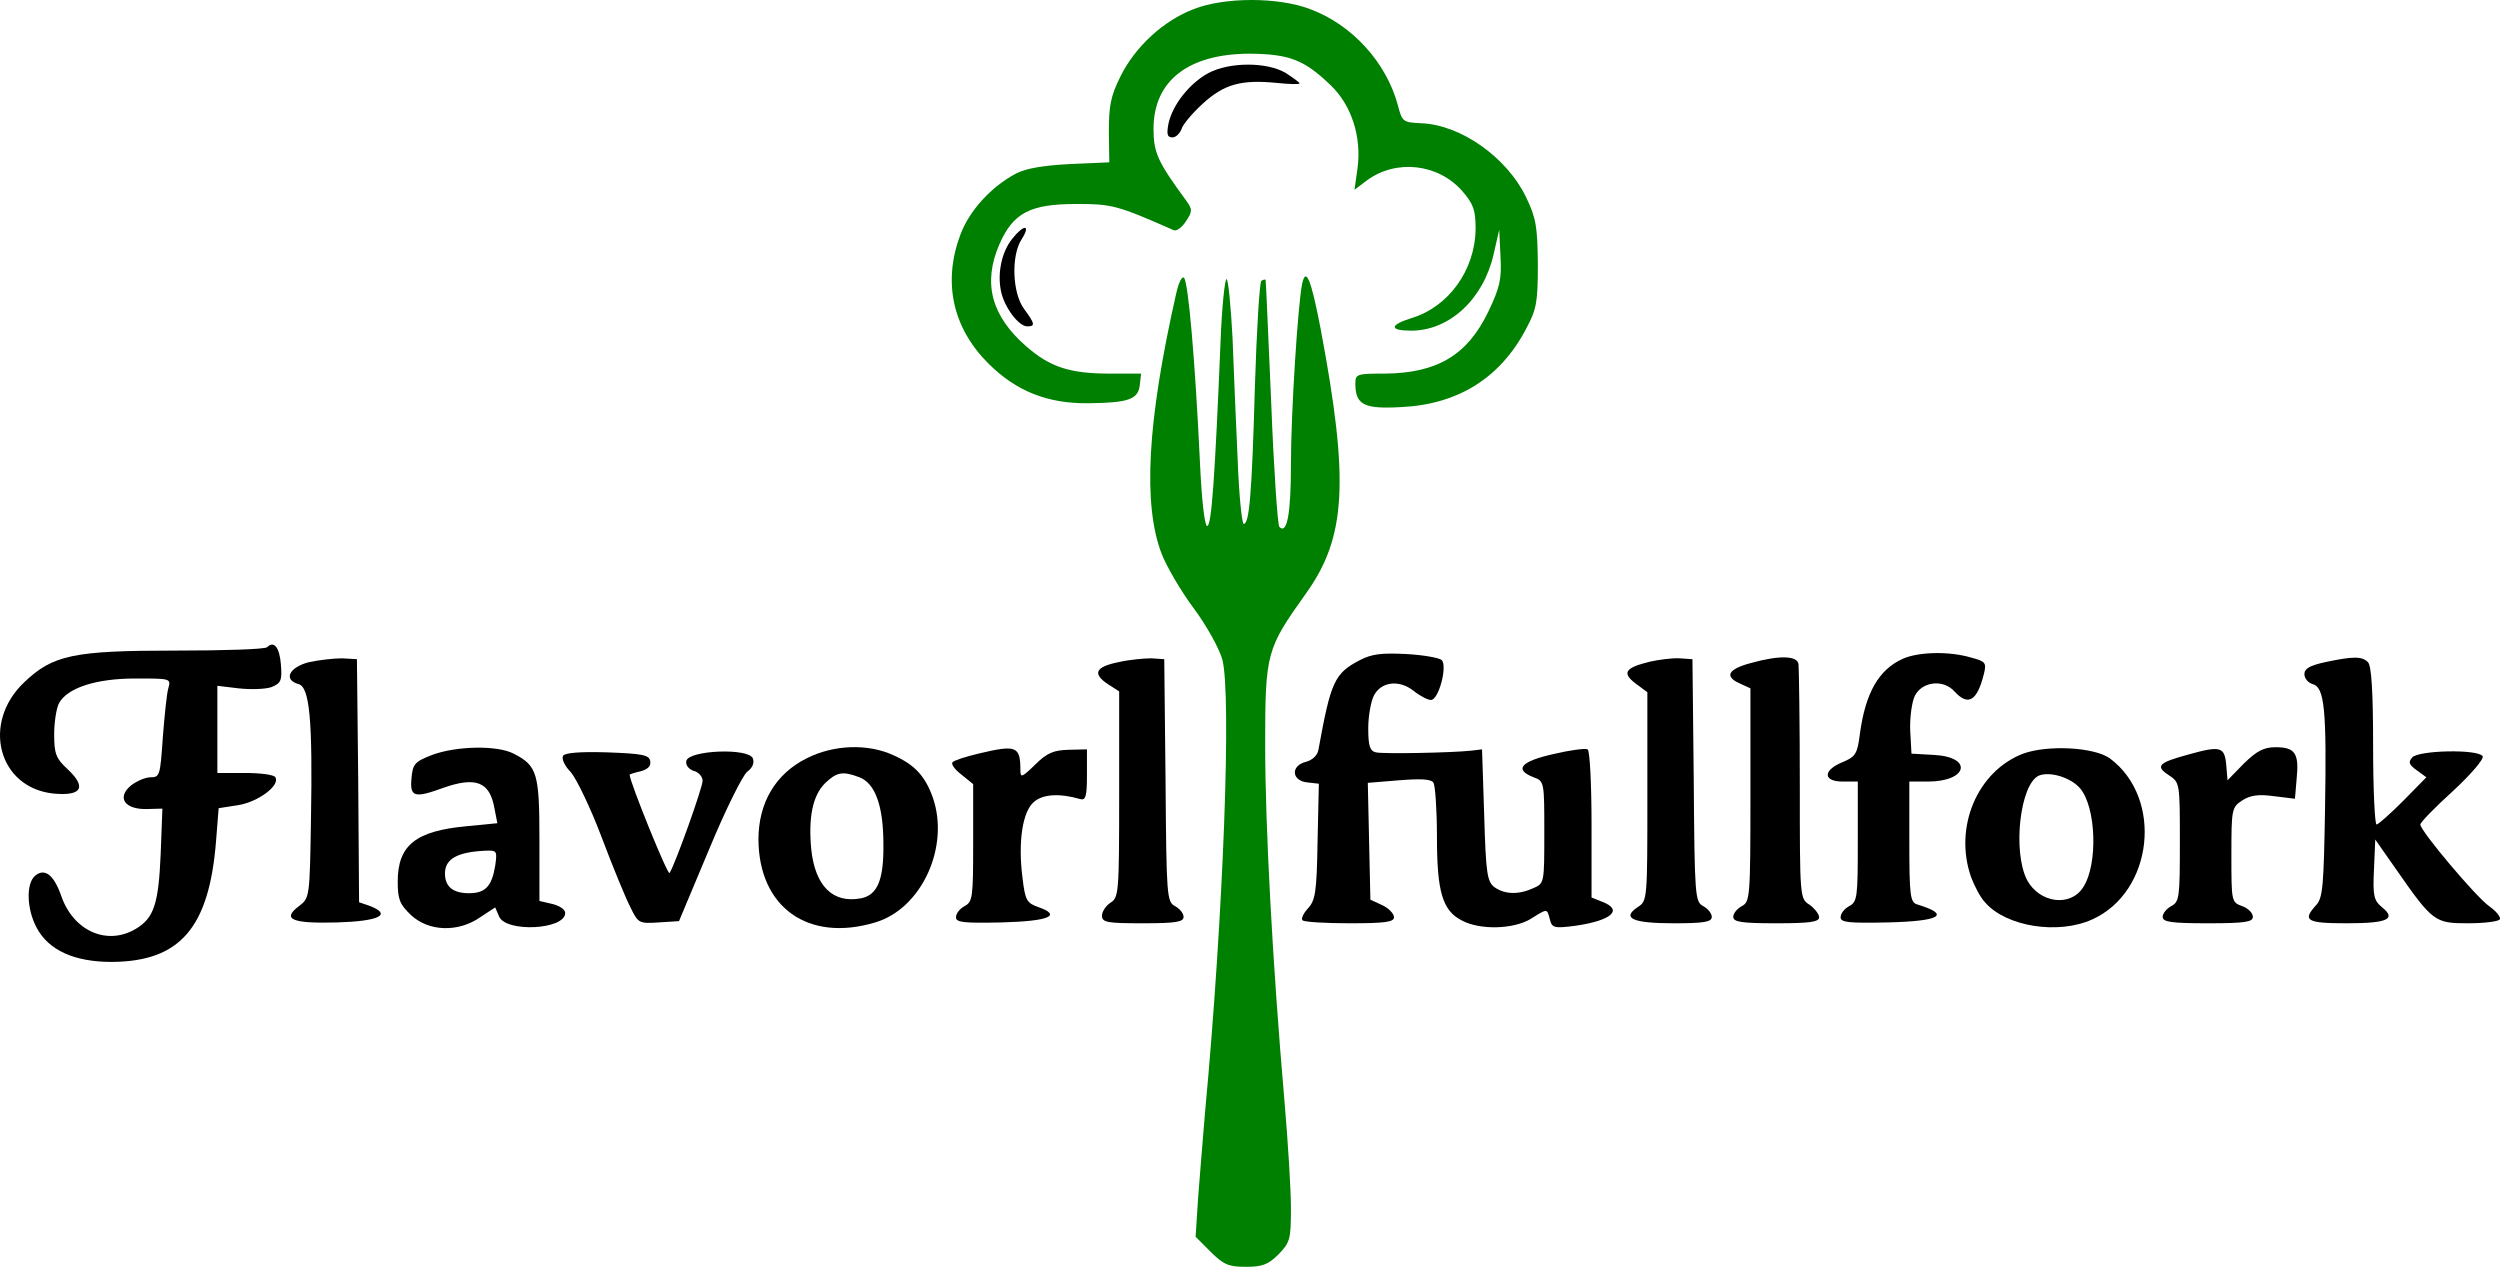
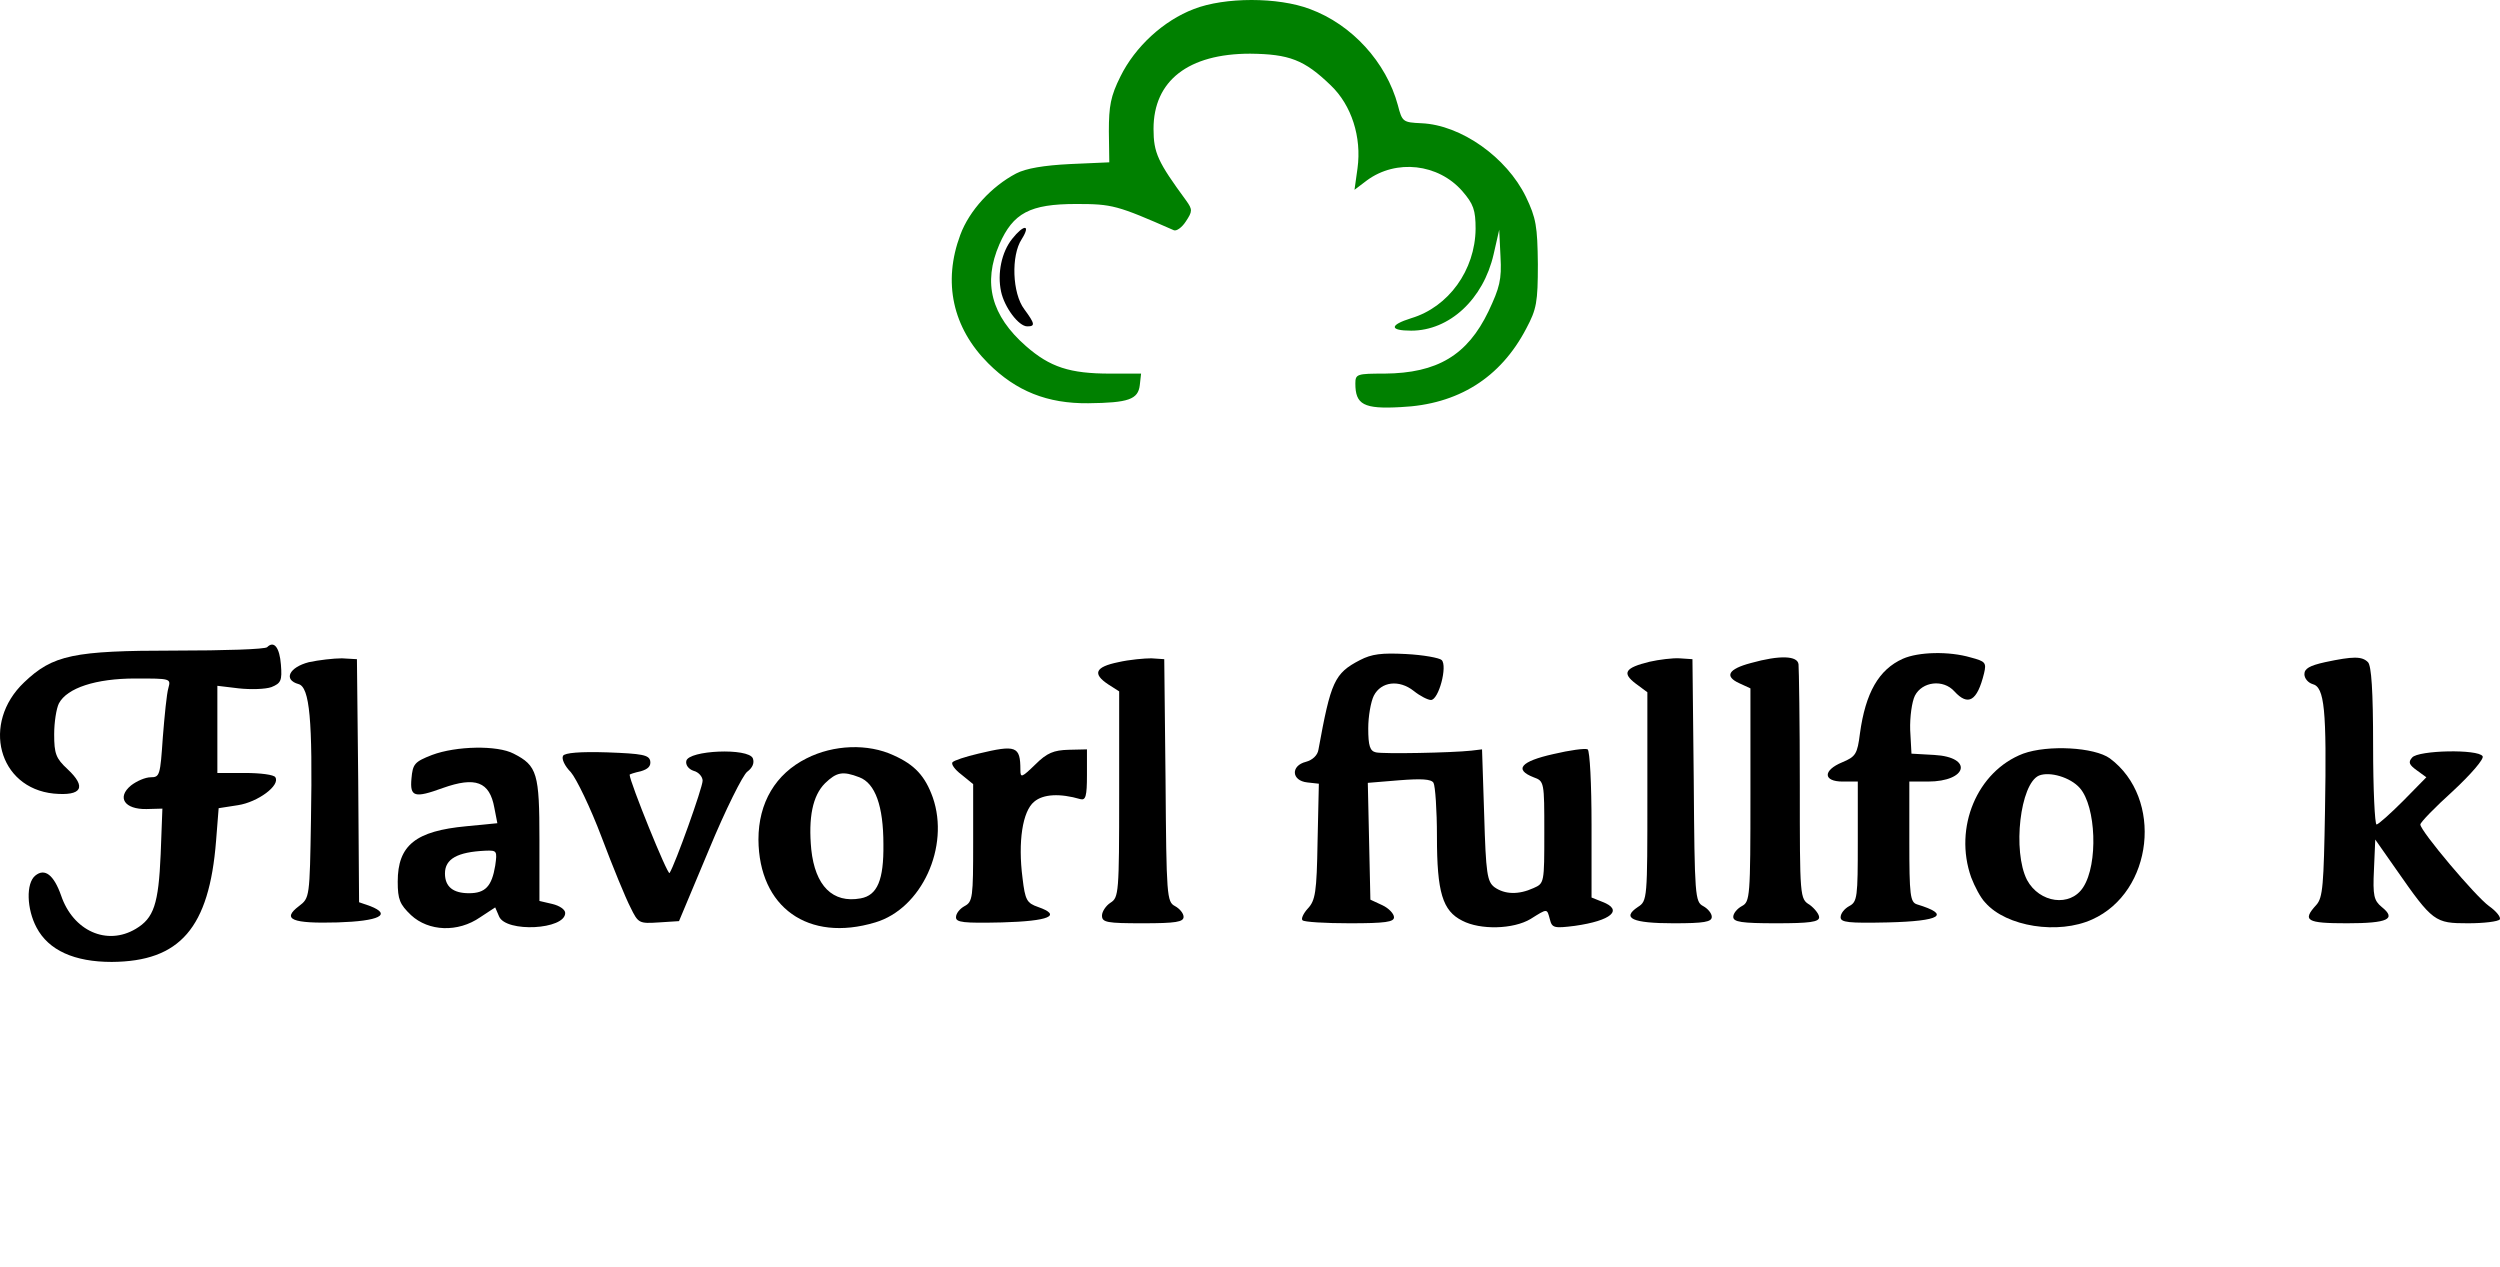
<svg xmlns="http://www.w3.org/2000/svg" xmlns:ns1="http://sodipodi.sourceforge.net/DTD/sodipodi-0.dtd" xmlns:ns2="http://www.inkscape.org/namespaces/inkscape" version="1.0" width="582.165pt" height="295pt" viewBox="0 0 582.165 295" preserveAspectRatio="xMidYMid" id="svg18" ns1:docname="logo.svg" ns2:version="1.4 (e7c3feb1, 2024-10-09)">
  <defs id="defs18" />
  <ns1:namedview id="namedview18" pagecolor="#ffffff" bordercolor="#000000" borderopacity="0.25" ns2:showpageshadow="2" ns2:pageopacity="0.0" ns2:pagecheckerboard="0" ns2:deskcolor="#d1d1d1" ns2:document-units="pt" ns2:zoom="0.55992347" ns2:cx="358.08465" ns2:cy="164.30817" ns2:window-width="1104" ns2:window-height="1049" ns2:window-x="0" ns2:window-y="25" ns2:window-maximized="0" ns2:current-layer="g18" />
  <g transform="matrix(0.1,0,0,-0.1,-221.384,531)" fill="#000000" stroke="none" id="g18">
    <path d="m 4994,5289 c -71,-27 -137,-88 -171,-157 -23,-46 -27,-69 -27,-128 l 1,-72 -91,-4 c -61,-3 -103,-10 -126,-22 -57,-30 -109,-86 -130,-143 -41,-110 -18,-216 65,-299 65,-65 138,-94 233,-93 94,1 116,9 120,42 l 3,27 h -72 c -94,0 -140,15 -196,64 -81,71 -101,147 -62,237 32,73 71,94 179,94 84,0 95,-3 227,-61 6,-3 19,6 28,20 16,24 16,28 1,49 -66,90 -76,111 -76,167 0,112 81,175 225,175 91,-1 126,-14 188,-74 48,-46 72,-120 62,-193 l -7,-50 29,22 c 68,50 166,39 222,-25 26,-30 31,-44 31,-88 -1,-96 -63,-182 -150,-208 -51,-16 -51,-29 0,-29 89,0 168,73 192,178 l 13,57 3,-63 c 3,-53 -2,-72 -28,-127 -49,-102 -119,-144 -242,-145 -64,0 -68,-1 -68,-23 0,-49 19,-60 106,-55 133,6 232,68 292,183 24,45 27,61 27,150 -1,88 -4,107 -28,157 -45,92 -151,167 -243,171 -43,2 -45,3 -55,42 -27,100 -107,188 -205,224 -74,28 -198,28 -270,0 z" id="path1" style="fill:#008000" />
-     <path d="m 5028,5140 c -44,-24 -83,-73 -93,-117 -5,-26 -3,-33 9,-33 8,0 17,9 21,19 3,11 25,37 49,59 50,46 90,57 172,49 30,-3 54,-4 54,-1 0,2 -15,13 -32,24 -44,26 -130,26 -180,0 z" id="path2" />
    <path d="m 4571,4754 c -25,-31 -35,-81 -26,-123 8,-37 41,-81 61,-81 19,0 18,6 -7,40 -28,37 -31,125 -6,163 22,35 5,35 -22,1 z" id="path3" />
-     <path d="m 4952,4623 c -67,-297 -77,-488 -33,-603 12,-30 45,-87 75,-127 29,-39 59,-93 66,-118 22,-79 3,-594 -40,-1055 -5,-58 -12,-147 -16,-197 l -6,-93 35,-35 c 30,-30 42,-35 82,-35 38,0 52,5 76,29 27,28 29,35 29,108 0,43 -7,155 -15,248 -28,322 -45,643 -45,831 0,214 3,223 95,352 94,131 101,262 34,617 -22,114 -34,145 -43,104 -10,-51 -26,-300 -26,-419 0,-117 -9,-165 -27,-147 -4,4 -13,135 -19,290 -7,155 -12,283 -13,285 -1,2 -5,1 -10,-2 -4,-3 -11,-115 -15,-248 -7,-250 -13,-318 -26,-318 -4,0 -11,66 -14,148 -4,81 -9,209 -12,285 -4,75 -10,137 -14,137 -4,0 -11,-66 -14,-147 -13,-315 -21,-428 -31,-428 -6,0 -13,61 -17,150 -11,234 -27,418 -37,428 -5,5 -13,-12 -19,-40 z" id="path4" style="fill:#008000" />
    <path d="m 2836,3803 c -4,-5 -101,-8 -214,-8 -237,0 -285,-10 -352,-74 -100,-95 -60,-246 69,-259 66,-6 77,15 32,57 -27,25 -31,36 -31,81 0,28 5,60 11,72 19,36 86,58 178,58 82,0 83,0 77,-22 -4,-13 -9,-65 -13,-115 -6,-88 -7,-93 -28,-93 -13,0 -33,-9 -46,-19 -34,-28 -15,-56 36,-55 l 37,1 -4,-106 c -5,-117 -16,-149 -58,-174 -67,-40 -146,-5 -174,78 -17,48 -38,64 -60,46 -22,-18 -20,-78 3,-121 28,-53 88,-80 175,-80 159,1 227,79 243,282 l 6,76 45,7 c 46,7 99,46 87,65 -3,6 -35,10 -71,10 h -64 v 101 102 l 50,-6 c 28,-3 62,-2 76,3 22,9 25,15 22,52 -3,40 -16,57 -32,41 z" id="path5" />
    <path d="m 5381,3773 c -60,-31 -68,-50 -97,-209 -2,-13 -14,-24 -29,-28 -36,-9 -34,-44 3,-48 l 27,-3 -3,-135 c -2,-118 -5,-137 -23,-156 -10,-11 -16,-24 -12,-27 3,-4 53,-7 110,-7 83,0 103,3 103,14 0,8 -12,21 -27,28 l -28,13 -3,136 -3,136 73,6 c 51,4 75,3 80,-6 4,-7 8,-63 8,-125 0,-130 13,-173 59,-196 42,-22 119,-20 159,4 40,25 38,25 45,-1 5,-20 10,-21 58,-15 85,12 114,37 64,56 l -25,10 v 169 c 0,96 -4,172 -9,176 -6,3 -42,-2 -80,-11 -76,-17 -92,-36 -46,-54 25,-9 25,-11 25,-128 0,-118 0,-119 -25,-130 -35,-16 -67,-15 -91,2 -17,13 -20,31 -24,168 l -5,153 -25,-3 c -46,-5 -205,-8 -222,-4 -14,3 -18,15 -18,56 0,28 6,62 13,76 17,33 59,38 93,11 15,-12 33,-21 40,-21 18,0 39,79 25,93 -5,5 -43,12 -83,14 -57,3 -80,0 -107,-14 z" id="path6" />
    <path d="m 6645,3776 c -56,-25 -87,-79 -100,-174 -6,-48 -10,-54 -41,-67 -46,-19 -45,-45 1,-45 h 35 v -140 c 0,-129 -1,-140 -20,-150 -11,-6 -20,-17 -20,-26 0,-12 18,-14 110,-12 124,3 147,18 68,42 -16,5 -18,21 -18,146 v 140 h 43 c 93,0 106,57 15,62 l -53,3 -3,55 c -1,30 4,66 11,80 17,33 66,39 92,10 32,-35 53,-23 69,42 6,25 3,28 -31,37 -51,15 -122,13 -158,-3 z" id="path7" />
    <path d="m 2933,3768 c -46,-12 -60,-41 -24,-51 26,-7 33,-84 29,-315 -3,-182 -3,-183 -28,-202 -41,-31 -16,-41 90,-38 97,3 127,18 76,38 l -26,9 -2,283 -3,283 -35,2 c -19,0 -54,-4 -77,-9 z" id="path8" />
    <path d="m 4818,3768 c -54,-11 -61,-27 -23,-52 l 25,-16 v -240 c 0,-229 -1,-240 -20,-252 -11,-7 -20,-21 -20,-30 0,-16 11,-18 95,-18 77,0 95,3 95,15 0,8 -9,19 -20,25 -19,10 -20,23 -22,293 l -3,282 -30,2 c -16,0 -51,-3 -77,-9 z" id="path9" />
    <path d="m 6055,3769 c -57,-14 -65,-26 -32,-51 l 27,-20 v -243 c 0,-238 0,-243 -22,-257 -39,-26 -13,-38 83,-38 71,0 89,3 89,15 0,8 -9,19 -20,25 -19,10 -20,23 -22,293 l -3,282 -30,2 c -16,1 -48,-3 -70,-8 z" id="path10" />
    <path d="m 6291,3766 c -53,-14 -62,-31 -27,-47 l 26,-12 v -248 c 0,-238 -1,-249 -20,-259 -11,-6 -20,-17 -20,-25 0,-12 19,-15 100,-15 78,0 100,3 100,14 0,7 -10,20 -22,29 -23,14 -23,16 -23,278 0,145 -2,272 -3,282 -2,20 -43,22 -111,3 z" id="path11" />
    <path d="m 7628,3768 c -36,-8 -48,-15 -48,-28 0,-10 9,-20 19,-23 28,-7 33,-59 29,-294 -3,-174 -5,-203 -20,-220 -34,-37 -23,-43 71,-43 96,0 116,10 81,38 -18,15 -21,26 -18,87 l 3,70 49,-70 c 85,-122 90,-125 167,-125 37,0 70,4 74,9 3,5 -8,19 -25,31 -31,22 -160,175 -160,190 0,5 34,40 76,78 42,39 73,75 69,81 -10,17 -150,14 -164,-3 -10,-11 -7,-17 11,-30 l 22,-16 -54,-55 c -30,-30 -58,-55 -62,-55 -4,0 -8,82 -8,183 0,129 -4,187 -12,195 -14,14 -34,14 -100,0 z" id="path12" />
    <path d="m 3220,3552 c -41,-16 -45,-21 -48,-55 -4,-43 7,-46 73,-22 76,27 109,15 120,-46 l 7,-36 -72,-7 c -118,-11 -160,-44 -160,-129 0,-42 5,-53 31,-78 41,-38 109,-41 161,-5 l 35,23 9,-21 c 16,-38 154,-31 154,8 0,8 -13,17 -30,21 l -30,7 v 142 c 0,155 -5,173 -60,201 -38,20 -134,18 -190,-3 z m 147,-258 c -8,-48 -23,-64 -61,-64 -37,0 -56,15 -56,46 0,34 29,50 94,53 27,1 28,0 23,-35 z" id="path13" />
    <path d="m 4092,3544 c -72,-36 -112,-103 -112,-189 1,-158 116,-240 272,-193 108,32 174,176 134,291 -18,50 -42,76 -91,98 -60,28 -140,25 -203,-7 z m 123,-44 c 37,-14 56,-67 56,-156 1,-83 -14,-119 -53,-126 -65,-12 -106,29 -115,114 -7,74 3,125 32,154 27,26 41,29 80,14 z" id="path14" />
    <path d="m 4492,3555 c -30,-7 -57,-16 -60,-20 -4,-4 5,-17 21,-29 l 27,-22 v -137 c 0,-126 -1,-137 -20,-147 -11,-6 -20,-17 -20,-26 0,-12 17,-14 107,-12 110,3 141,16 84,36 -26,9 -30,16 -36,67 -11,85 0,156 27,178 21,18 60,20 108,6 12,-3 15,7 15,56 v 60 l -43,-1 c -34,-1 -50,-7 -77,-34 -32,-31 -35,-32 -35,-13 0,56 -10,59 -98,38 z" id="path15" />
    <path d="m 6925,3555 c -107,-41 -162,-172 -121,-288 8,-21 22,-48 33,-59 49,-56 170,-75 249,-39 142,64 166,282 41,375 -36,26 -144,32 -202,11 z m 132,-80 c 38,-43 43,-177 8,-231 -30,-47 -102,-37 -131,17 -34,67 -16,224 28,243 25,10 73,-4 95,-29 z" id="path16" />
-     <path d="m 7310,3553 c -70,-19 -78,-27 -46,-48 26,-17 26,-18 26,-156 0,-128 -1,-139 -20,-149 -11,-6 -20,-17 -20,-25 0,-12 19,-15 105,-15 87,0 105,3 105,15 0,9 -11,20 -25,25 -25,9 -25,11 -25,120 0,106 1,110 25,126 19,12 37,15 74,10 l 49,-6 4,47 c 6,59 -4,73 -49,73 -28,0 -44,-9 -74,-38 l -38,-39 -3,36 c -4,42 -13,45 -88,24 z" id="path17" />
    <path d="m 3525,3550 c -4,-7 4,-24 18,-38 13,-15 46,-83 72,-152 26,-69 56,-142 67,-163 18,-37 20,-38 66,-35 l 47,3 70,167 c 38,92 79,174 89,181 12,9 17,20 13,31 -10,25 -150,19 -155,-6 -2,-9 5,-19 17,-23 12,-3 21,-14 21,-23 0,-16 -64,-195 -77,-215 -4,-7 -93,213 -93,229 0,1 12,5 26,8 17,5 24,12 22,24 -3,14 -18,17 -100,20 -63,2 -99,-1 -103,-8 z" id="path18" />
  </g>
</svg>